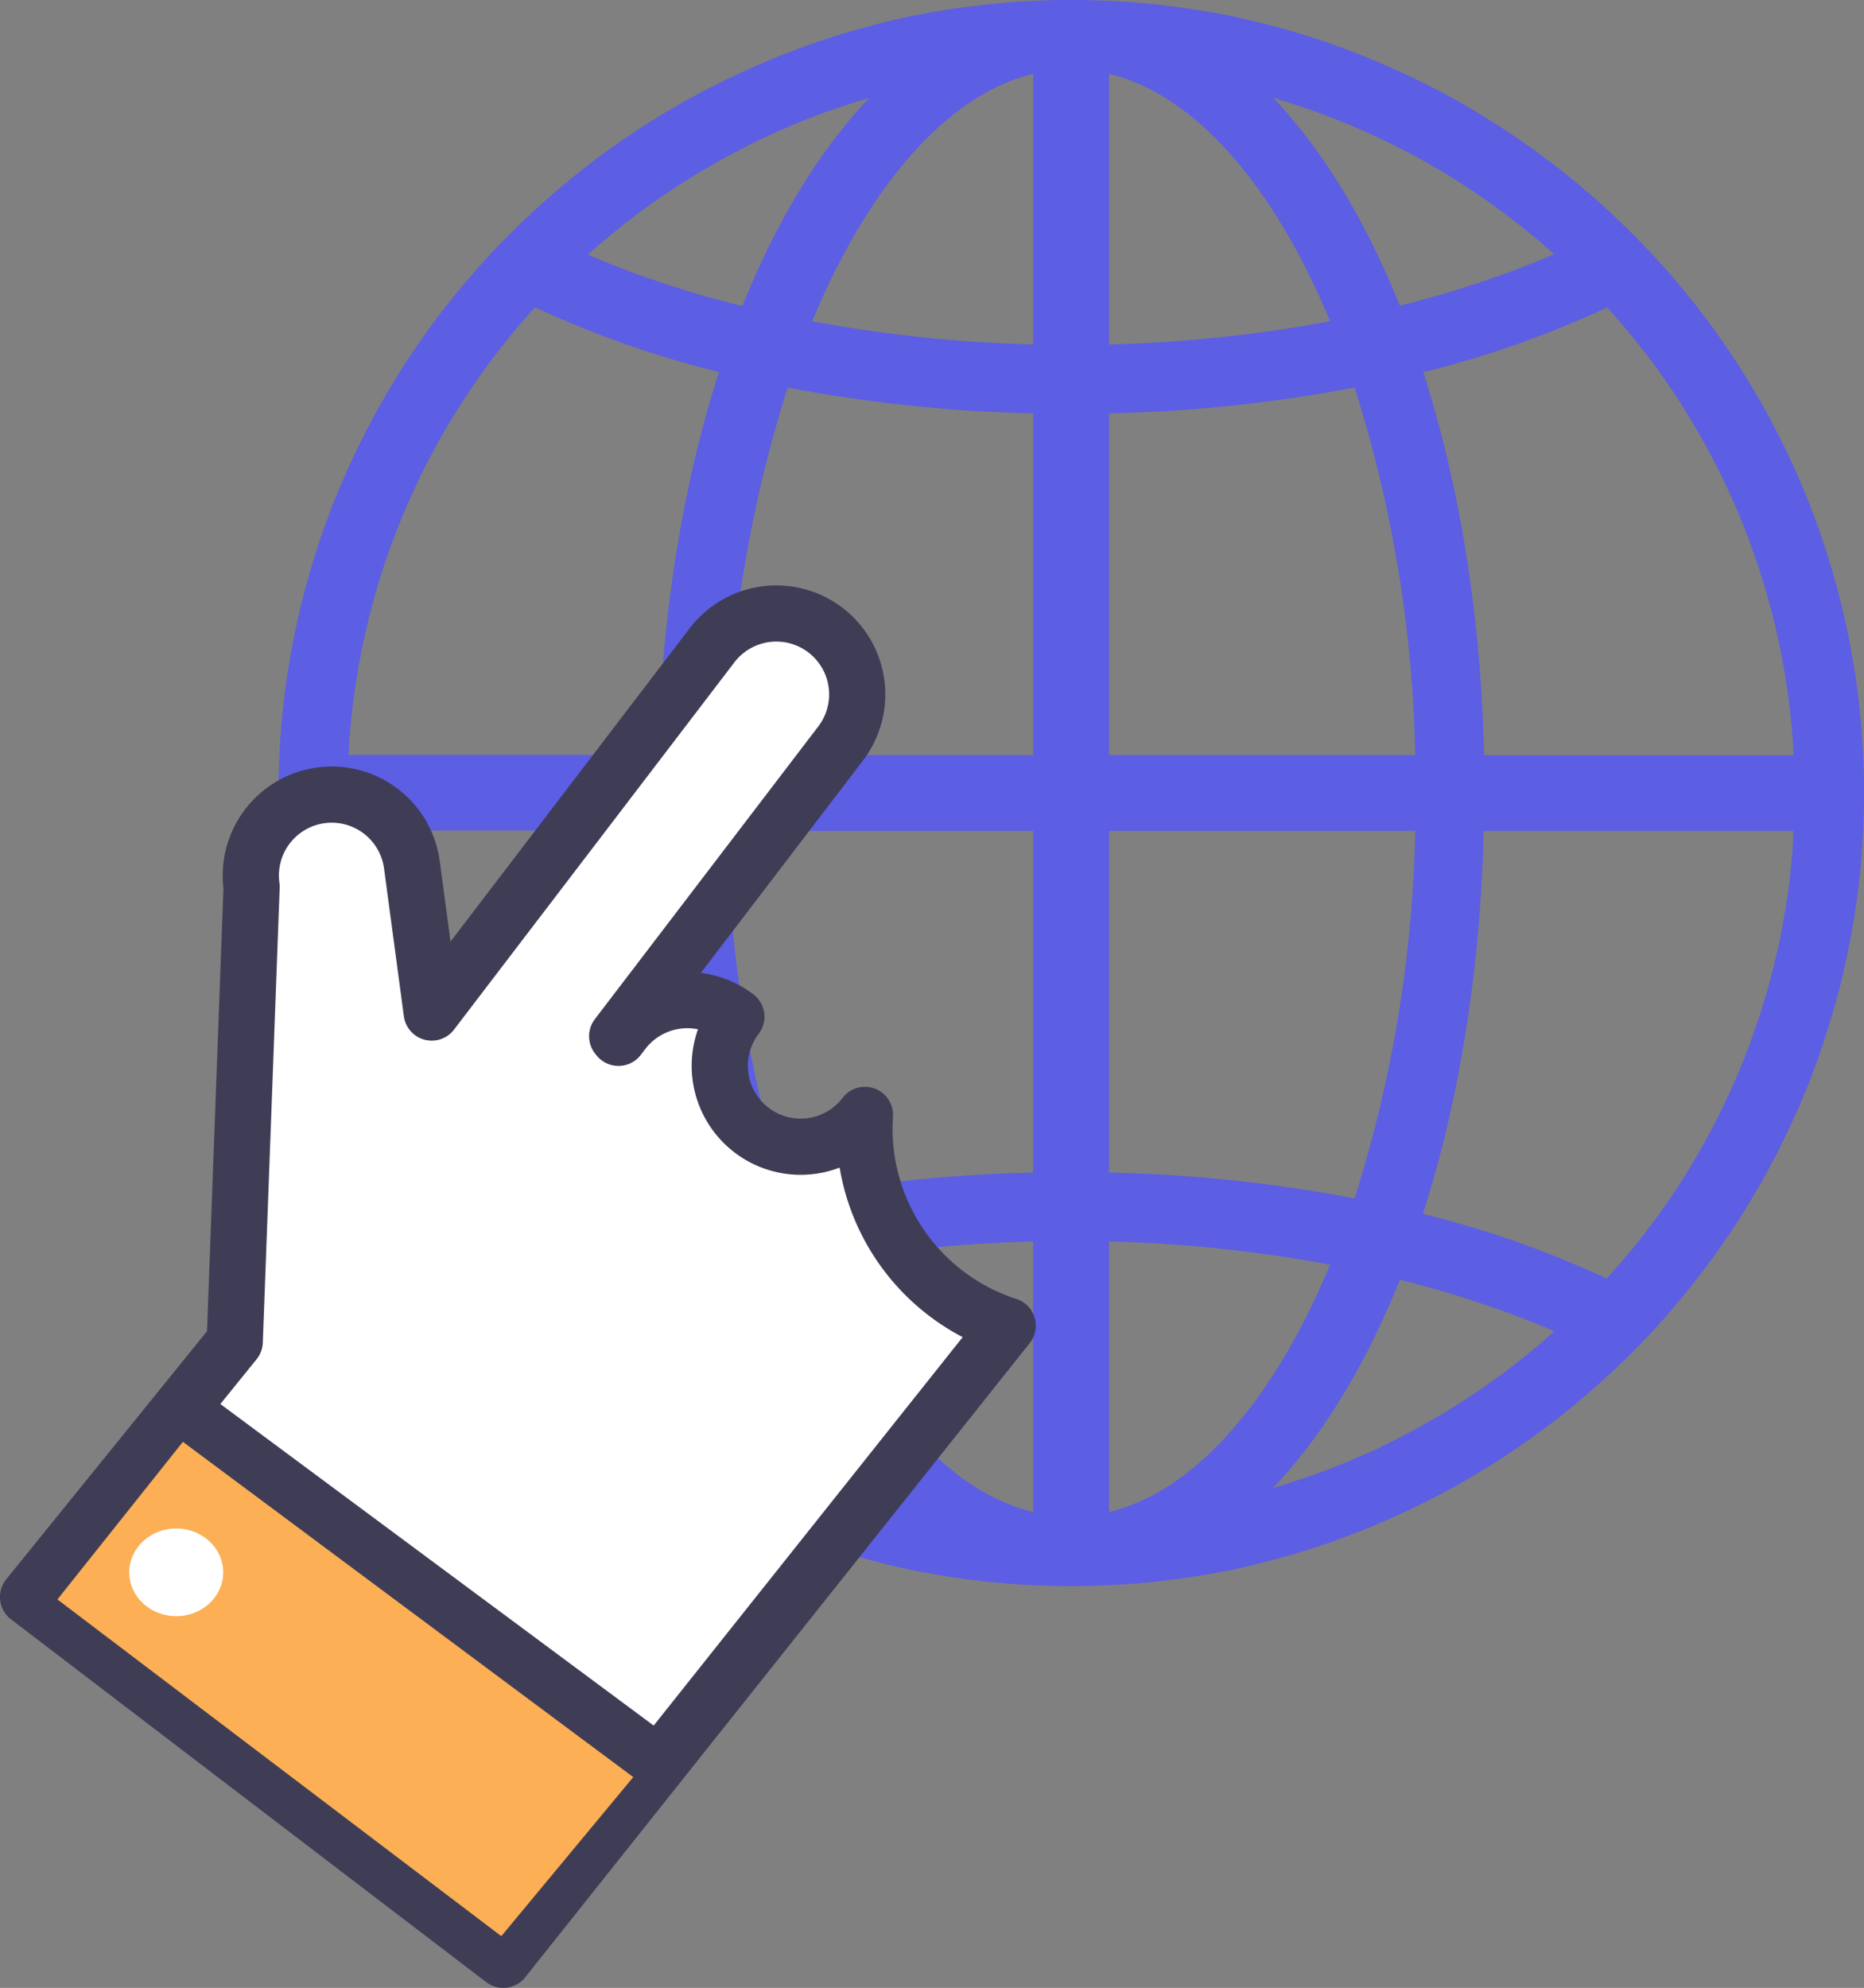
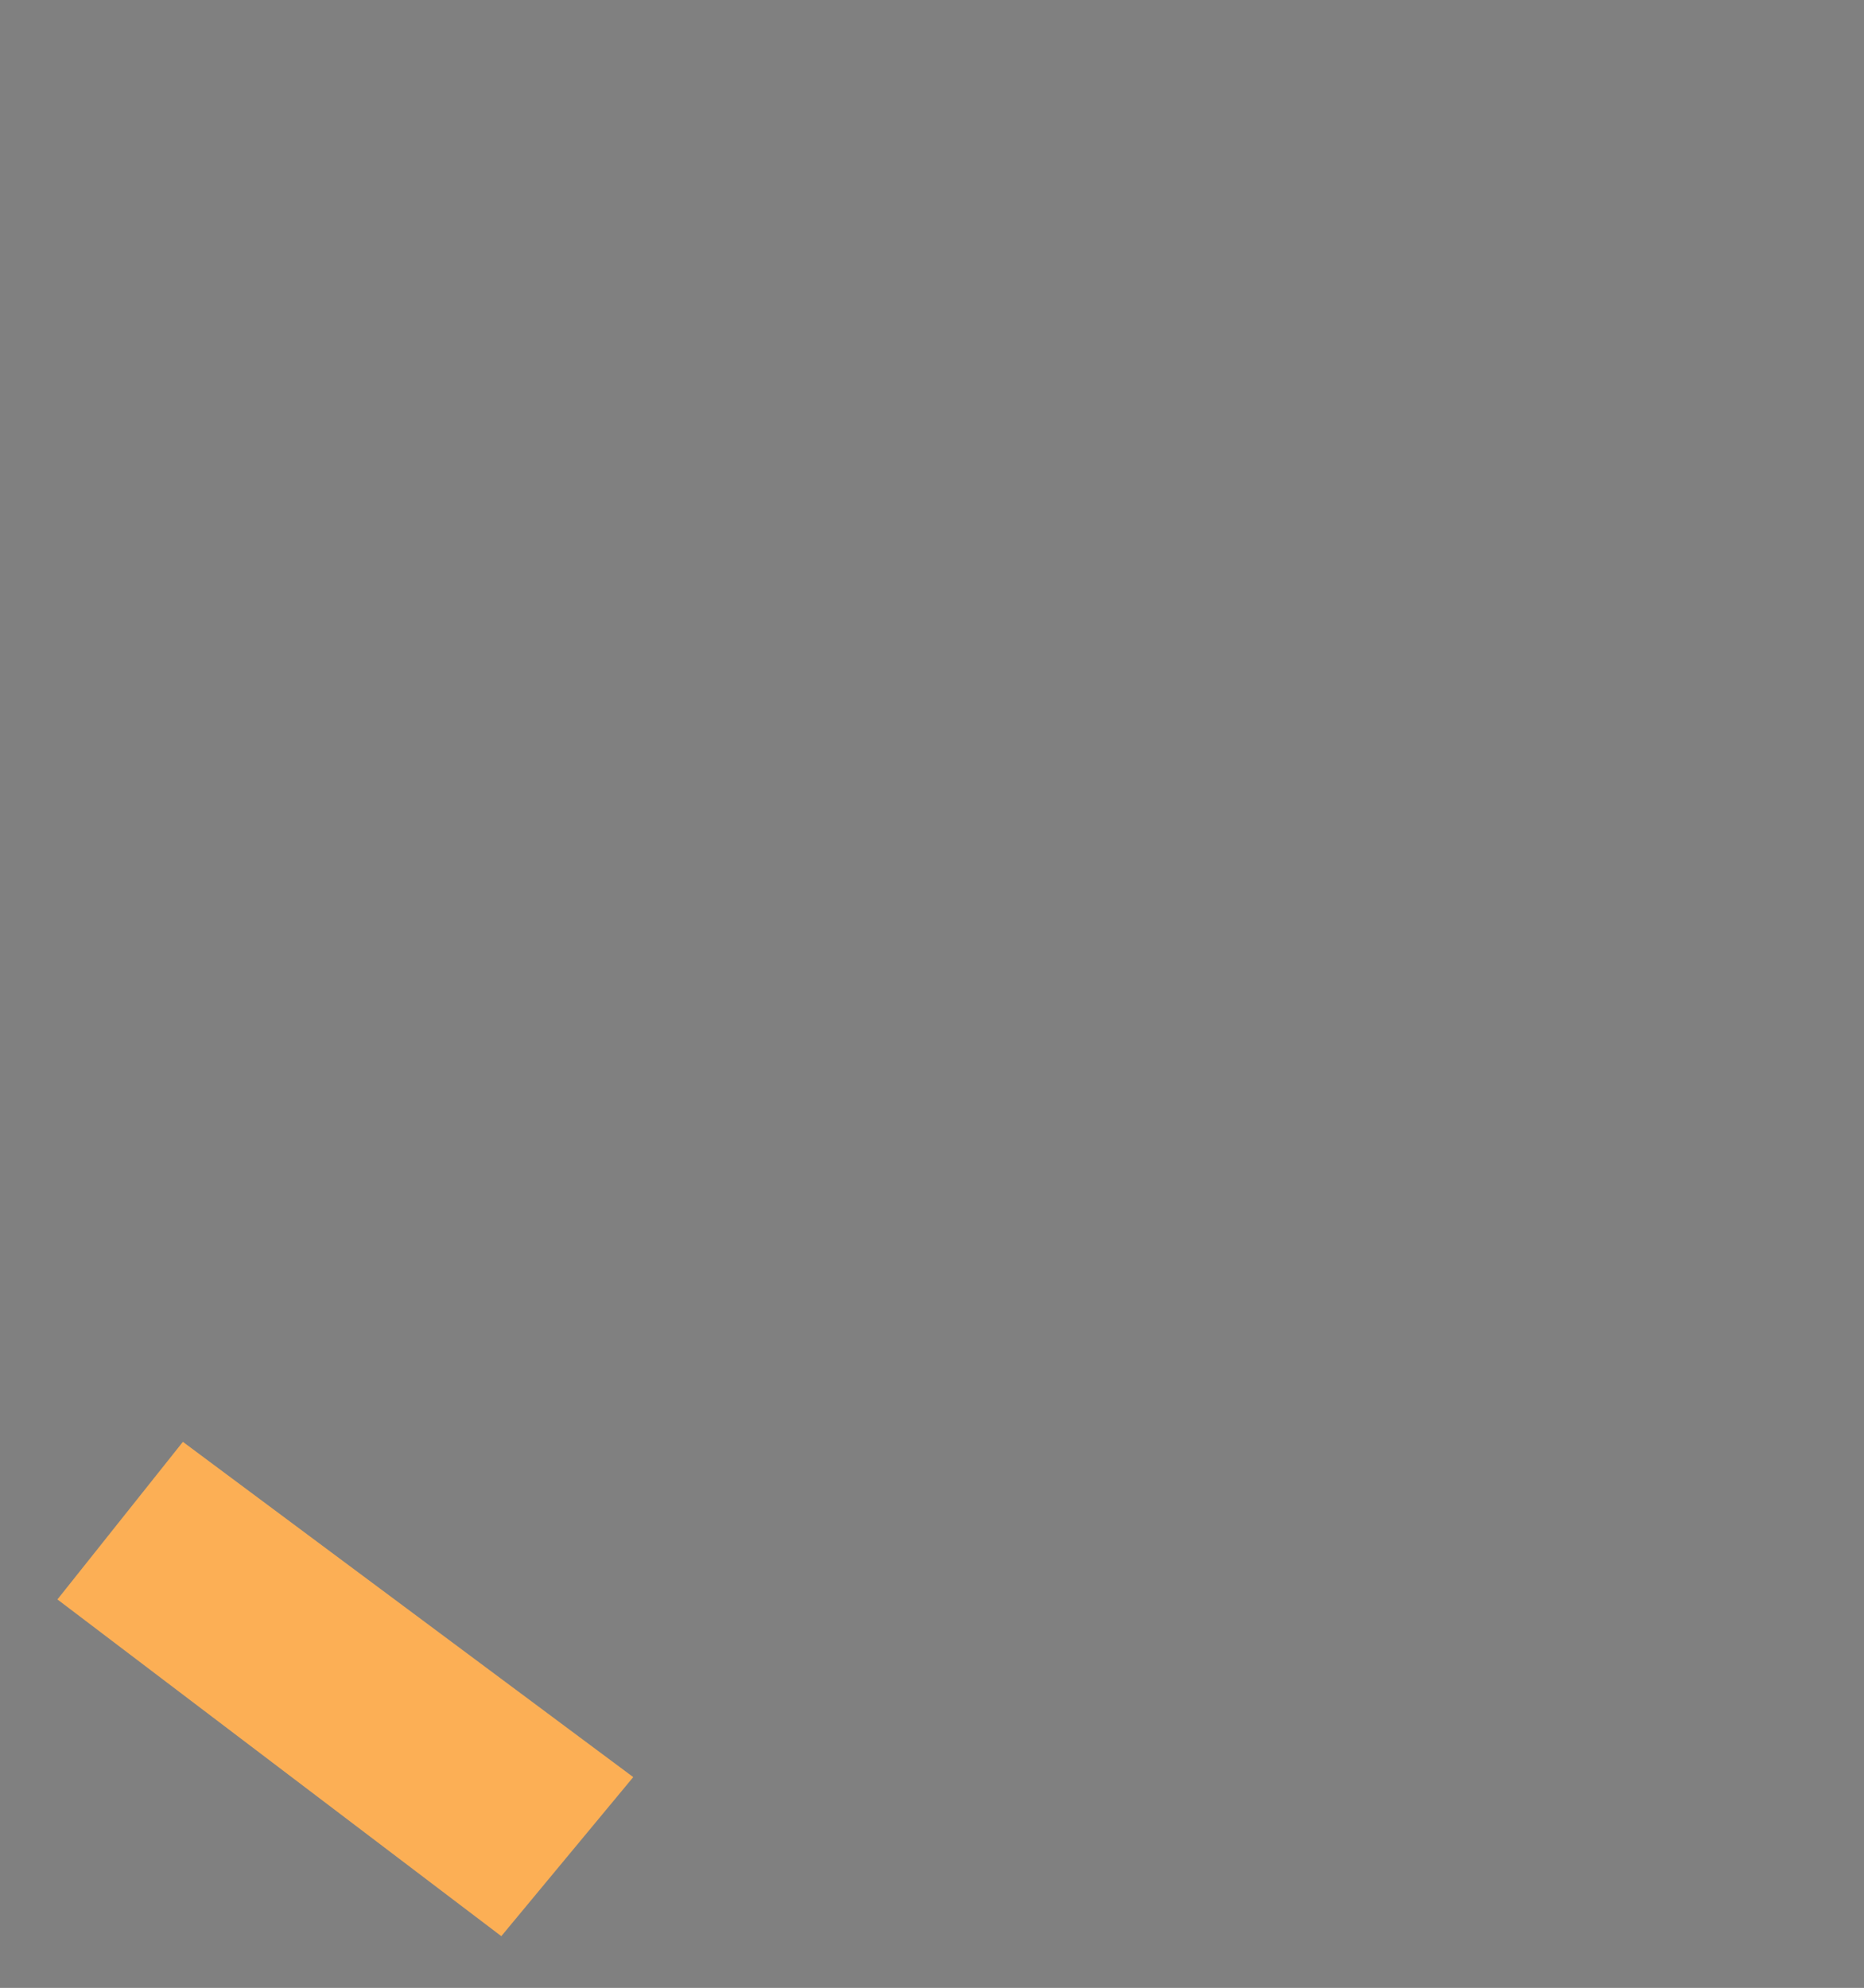
<svg xmlns="http://www.w3.org/2000/svg" width="265.395" height="283.001" viewBox="0 0 265.395 283.001">
  <rect x="0" y="0" width="265.395" height="283.001" fill="#808080" stroke="none" />
  <g id="Group_3718" data-name="Group 3718" transform="translate(-392.848 -2274)">
    <g id="Group_3324" data-name="Group 3324" transform="translate(396.848 2274)">
-       <path id="Path_4142" data-name="Path 4142" d="M2144.7,2204.309c.33-.375.66-.771.97-1.147.264-.307.506-.616.771-.925.285-.354.571-.705.859-1.081.264-.33.507-.661.771-.992.264-.351.551-.7.816-1.056.264-.331.507-.683.749-1.014.265-.354.528-.705.792-1.081.242-.352.486-.683.728-1.036.264-.374.507-.728.772-1.1.242-.353.462-.683.7-1.036.242-.374.507-.749.75-1.123.222-.354.464-.707.685-1.058.242-.376.485-.771.728-1.168.219-.354.44-.707.637-1.058.243-.4.486-.816.728-1.234.2-.331.4-.683.6-1.014.265-.463.53-.926.794-1.41.154-.287.33-.574.485-.883l1.19-2.249c.154-.285.287-.572.441-.881.242-.485.484-.97.727-1.477.154-.331.331-.683.485-1.014.221-.44.419-.9.639-1.345.155-.352.331-.727.486-1.079.2-.44.4-.883.573-1.323.155-.374.309-.75.462-1.1.177-.441.376-.882.552-1.323.154-.373.287-.749.441-1.123.177-.442.354-.905.507-1.345.133-.374.286-.75.42-1.123.176-.464.33-.927.485-1.389.132-.374.265-.75.374-1.123l.462-1.455c.112-.353.221-.707.354-1.081.154-.529.309-1.036.463-1.565.088-.329.2-.638.286-.97.2-.683.374-1.344.552-2.028a4.485,4.485,0,0,1,.153-.528c.22-.86.441-1.719.639-2.579.067-.286.133-.551.177-.838l.4-1.784c.066-.353.131-.705.2-1.036.111-.529.22-1.058.31-1.61l.2-1.123c.088-.507.176-1.036.265-1.543.066-.374.11-.772.176-1.146.067-.507.155-1.036.22-1.543.044-.4.111-.771.155-1.167.066-.507.131-1.036.176-1.543.044-.4.089-.772.132-1.168l.132-1.587c.023-.374.067-.771.089-1.145.044-.552.064-1.1.109-1.652.022-.354.044-.729.067-1.081l.067-1.852c0-.308.023-.616.023-.9.021-.926.042-1.85.042-2.777a112.514,112.514,0,0,0-36.52-83.025l-.087-.087c-.6-.552-1.211-1.081-1.807-1.632-.067-.045-.112-.109-.177-.154l-1.785-1.521c-.089-.067-.176-.154-.264-.22-.574-.485-1.168-.97-1.764-1.432-.109-.089-.22-.178-.309-.265-.572-.463-1.145-.9-1.74-1.345-.132-.087-.243-.2-.374-.287-.574-.419-1.146-.859-1.719-1.277-.155-.111-.287-.22-.44-.331-.551-.4-1.125-.794-1.7-1.19-.177-.111-.331-.242-.507-.354-.551-.373-1.125-.749-1.676-1.123-.176-.133-.374-.242-.55-.375-.551-.352-1.1-.705-1.676-1.057-.2-.133-.4-.242-.594-.375-.551-.331-1.1-.683-1.654-1.014l-.661-.4c-.552-.309-1.078-.64-1.63-.948-.242-.133-.462-.265-.705-.4-.53-.309-1.081-.594-1.631-.881-.243-.133-.507-.265-.75-.4-.529-.285-1.079-.549-1.608-.814-.264-.134-.529-.265-.816-.4-.529-.265-1.059-.53-1.588-.772l-.859-.4-1.588-.727c-.307-.132-.594-.265-.9-.4-.529-.222-1.036-.442-1.566-.663-.307-.131-.638-.264-.947-.4-.507-.22-1.036-.418-1.543-.618-.33-.131-.661-.242-.992-.374-.506-.2-1.035-.375-1.542-.573-.353-.131-.684-.242-1.036-.374l-1.521-.529c-.353-.111-.726-.242-1.08-.353-.507-.154-1.012-.329-1.5-.485l-1.124-.329c-.507-.155-.992-.287-1.5-.442-.4-.109-.771-.22-1.167-.307-.485-.133-.992-.265-1.477-.4-.4-.109-.816-.2-1.211-.31-.485-.109-.97-.242-1.455-.351-.42-.089-.839-.176-1.257-.287-.485-.109-.947-.2-1.432-.309-.442-.087-.883-.176-1.323-.243-.462-.087-.948-.176-1.41-.265-.442-.087-.905-.154-1.367-.22s-.925-.153-1.388-.22-.948-.132-1.412-.2-.9-.133-1.366-.176c-.485-.067-.97-.111-1.477-.177-.441-.043-.88-.11-1.323-.154l-1.521-.132c-.418-.045-.859-.089-1.277-.111-.551-.045-1.1-.067-1.632-.111l-1.189-.064-1.9-.066c-.331,0-.64-.023-.97-.045-.949-.022-1.918-.044-2.866-.044-.97,0-1.917.022-2.865.044-.331,0-.64.022-.97.045l-1.9.066-1.19.064c-.552.045-1.1.067-1.63.111-.441.022-.86.066-1.279.111l-1.52.132c-.441.044-.882.088-1.322.154-.485.067-.971.111-1.477.177-.464.065-.9.131-1.368.176-.463.067-.947.131-1.41.2s-.925.156-1.39.22-.9.155-1.366.22c-.462.089-.948.177-1.41.265-.442.089-.883.156-1.323.243-.484.088-.947.2-1.432.309-.42.089-.838.176-1.256.287-.485.109-.97.22-1.455.351-.4.089-.816.2-1.212.31-.485.133-.992.265-1.477.4-.4.109-.771.2-1.169.307-.507.133-.991.287-1.5.442l-1.123.329c-.507.155-1.014.309-1.5.485-.353.111-.727.242-1.081.353l-1.519.529c-.353.109-.684.242-1.036.374-.507.176-1.036.375-1.543.573-.331.131-.661.243-.992.374-.53.2-1.036.42-1.544.618-.307.132-.638.265-.947.4-.529.22-1.036.441-1.565.663-.307.131-.594.264-.9.4l-1.586.727-.86.4c-.529.242-1.059.507-1.587.772-.263.133-.528.264-.814.4-.529.264-1.08.55-1.61.814-.265.133-.507.265-.75.4-.55.286-1.079.594-1.63.881-.243.133-.463.265-.705.4-.551.307-1.1.616-1.653.948-.221.131-.441.265-.661.373-.551.332-1.1.663-1.652,1.014-.2.134-.4.243-.6.376-.551.351-1.123.7-1.675,1.056-.176.111-.374.242-.551.375-.572.374-1.124.75-1.675,1.124-.176.111-.332.22-.507.353-.573.4-1.123.794-1.7,1.19-.154.111-.286.22-.441.331-.573.418-1.147.836-1.719,1.279-.133.087-.243.2-.376.285-.571.442-1.167.9-1.741,1.345-.109.089-.22.176-.309.264-.594.463-1.168.948-1.762,1.433-.089.066-.177.153-.264.22l-1.786,1.521c-.066.044-.111.111-.176.154-.618.529-1.212,1.081-1.808,1.632l-.088.087a112.452,112.452,0,0,0-36.542,83.025c0,.927.022,1.853.045,2.778,0,.309.022.618.022.9l.067,1.853c.022.353.042.727.065,1.081.022.55.067,1.1.111,1.652.022.374.066.771.089,1.146l.131,1.587c.045.4.089.772.133,1.168.065.529.11,1.036.176,1.543.045.4.088.772.154,1.168.066.507.133,1.036.22,1.543.067.374.111.771.177,1.146.087.529.176,1.036.265,1.565l.2,1.123c.087.529.2,1.058.308,1.61.066.352.133.705.2,1.036l.4,1.784c.067.287.111.552.176.838.2.861.42,1.719.64,2.579a4.63,4.63,0,0,0,.153.528c.176.685.353,1.367.552,2.028.088.331.2.64.286.97.154.529.307,1.058.463,1.565.109.353.221.7.331,1.081l.463,1.455c.132.374.265.749.374,1.1.155.463.331.927.484,1.389.133.374.265.75.418,1.124.177.44.332.9.507,1.345.156.374.287.749.442,1.124.176.44.352.882.55,1.323.155.374.309.749.464,1.1.2.442.374.883.572,1.323.155.353.331.727.485,1.08.2.441.42.9.618,1.344.154.353.329.683.485,1.036.242.485.485.969.727,1.477.154.287.287.573.441.881l1.19,2.249c.155.286.331.573.485.883.264.462.507.925.794,1.388.2.331.4.683.6,1.014.242.418.485.816.727,1.234.22.353.44.7.638,1.058.243.4.485.771.727,1.167.22.354.463.705.683,1.059.243.374.485.75.75,1.123.242.354.464.705.707,1.036.242.374.505.727.77,1.1.242.353.485.684.727,1.036.265.353.529.727.794,1.08.242.331.507.683.749,1.014.265.352.552.7.816,1.058.264.33.507.661.771.992.287.351.572.727.859,1.079.265.309.507.618.771.948.331.4.64.771.97,1.147q3.669,4.3,7.758,8.242c.616.573,1.212,1.169,1.85,1.741.044.022.067.066.111.089.6.552,1.19,1.081,1.808,1.63.065.044.109.111.176.155.594.507,1.168,1.014,1.764,1.521.087.065.176.153.265.22.571.485,1.167.948,1.741,1.432a3.514,3.514,0,0,1,.308.265c.573.463,1.147.9,1.719,1.343.133.089.265.2.4.287.573.418,1.145.86,1.719,1.278.154.111.287.22.44.331.552.4,1.125.792,1.7,1.19.176.109.331.243.507.352.552.375,1.125.749,1.675,1.125.178.131.376.243.552.374l1.652,1.059a5.924,5.924,0,0,0,.618.375l1.652.992.663.4c.55.309,1.078.638,1.63.948.242.133.463.265.705.4.529.309,1.081.6,1.632.883.263.132.505.265.77.4.529.287,1.058.552,1.61.817.265.131.529.264.816.4.528.264,1.057.507,1.586.772l.86.4,1.586.728c.309.131.6.264.9.4.527.22,1.034.44,1.563.661.309.133.641.265.948.4.507.219,1.036.418,1.565.616.331.134.661.243.992.376.507.2,1.036.4,1.543.573.352.133.683.243,1.036.375l1.52.529c.353.11.728.243,1.08.352.507.155.992.331,1.5.484l1.124.331c.486.153.991.287,1.5.441.4.111.772.22,1.169.309.485.134.992.265,1.477.4.4.111.814.2,1.212.309.485.111.969.243,1.454.354.419.087.838.176,1.256.287.485.109.947.2,1.432.308.441.089.881.177,1.3.242.463.089.948.178,1.41.265.44.089.9.156,1.367.22s.926.155,1.389.222.947.132,1.41.2.9.131,1.367.176c.485.066.97.111,1.477.176.44.044.88.11,1.321.155l1.521.132c.418.044.86.089,1.278.111.551.044,1.1.065,1.63.109l1.192.066,1.9.067c.331,0,.638.022.969.045.948.021,1.917.042,2.865.042.969,0,1.919-.022,2.866-.042.329,0,.638-.022.969-.045l1.9-.067,1.189-.066c.552-.044,1.1-.065,1.632-.109.441-.023.859-.067,1.279-.111l1.52-.132c.442-.044.883-.088,1.323-.155.485-.065.97-.11,1.477-.176.462-.066.9-.132,1.367-.176.463-.067.947-.133,1.41-.2s.926-.155,1.388-.222.9-.154,1.367-.22c.463-.087.947-.176,1.41-.265.441-.087.881-.153,1.3-.242.485-.087.948-.2,1.433-.308.418-.088.838-.177,1.256-.287.485-.111.97-.22,1.454-.354.4-.087.816-.2,1.212-.309.485-.131.992-.263,1.477-.4.4-.109.772-.2,1.167-.309.508-.132.992-.287,1.5-.441l1.125-.331c.507-.154,1.014-.307,1.5-.484.352-.11.727-.243,1.079-.352l1.521-.529c.353-.111.682-.242,1.036-.375.507-.176,1.036-.374,1.543-.573.33-.133.661-.242.992-.376.529-.2,1.034-.418,1.564-.616.309-.133.64-.265.949-.4.527-.22,1.056-.44,1.563-.661.309-.131.6-.265.9-.4l1.586-.728.86-.4c.528-.243,1.057-.508,1.586-.772.264-.132.551-.265.816-.4.529-.265,1.08-.552,1.608-.817.264-.131.507-.264.772-.4.551-.286,1.08-.573,1.632-.883.243-.131.462-.263.705-.4.552-.309,1.1-.616,1.631-.948l.662-.4,1.653-.99a5.679,5.679,0,0,1,.617-.375l1.653-1.059c.176-.11.375-.243.55-.374.551-.376,1.125-.75,1.676-1.125.176-.11.33-.243.508-.352.572-.4,1.123-.794,1.7-1.19.153-.111.286-.22.439-.331.574-.418,1.146-.838,1.72-1.278.132-.089.264-.2.4-.287.573-.44,1.169-.88,1.719-1.343a3.814,3.814,0,0,0,.309-.265c.6-.463,1.167-.947,1.741-1.432.088-.067.176-.155.265-.22.6-.507,1.189-1.014,1.763-1.521.067-.044.11-.111.177-.155.617-.529,1.212-1.079,1.807-1.63.045-.022.066-.066.11-.089.618-.573,1.235-1.145,1.852-1.741a105.69,105.69,0,0,0,7.759-8.242Zm16.815-65.371c-.02.353-.065.727-.087,1.081l-.133,1.455c-.043.375-.088.749-.11,1.123-.045.464-.112.927-.156,1.39-.043.374-.087.749-.154,1.123-.066.463-.131.9-.2,1.345-.067.374-.111.771-.176,1.146-.066.44-.155.883-.222,1.323-.065.374-.132.772-.2,1.146-.087.44-.154.882-.243,1.3-.065.374-.154.771-.242,1.146-.087.442-.176.86-.287,1.278-.087.376-.176.75-.265,1.147-.109.418-.2.859-.307,1.277-.089.375-.178.75-.287,1.125-.111.419-.22.837-.354,1.279-.109.373-.2.749-.307,1.1-.133.418-.242.838-.375,1.257-.11.375-.221.727-.331,1.1-.131.419-.265.837-.418,1.257-.109.352-.22.7-.352,1.079-.155.44-.309.882-.464,1.3-.109.331-.242.661-.352.992-.264.75-.551,1.477-.837,2.226-.132.352-.287.727-.441,1.08-.154.4-.31.77-.485,1.168-.154.374-.332.749-.485,1.123-.154.354-.31.727-.485,1.081-.176.374-.354.771-.53,1.145-.153.354-.331.705-.485,1.059-.175.374-.373.771-.551,1.145-.175.332-.329.685-.506,1.015-.2.375-.4.749-.594,1.146l-.529.992c-.2.374-.418.75-.618,1.146-.176.331-.352.638-.55.969l-.663,1.124c-.175.309-.374.64-.551.949-.22.374-.441.75-.683,1.123-.2.309-.374.618-.572.925-.242.375-.465.75-.707,1.125-.2.309-.4.594-.594.881-.242.376-.484.749-.749,1.1l-.6.859-.794,1.125c-.2.264-.4.529-.594.814-.266.375-.552.75-.839,1.125-.2.242-.4.507-.571.75-.287.374-.6.772-.883,1.145-.176.22-.351.441-.529.64-.33.4-.661.814-.992,1.212a1.158,1.158,0,0,1-.22.242c-.926,1.1-1.873,2.182-2.821,3.262a143.352,143.352,0,0,0-26.183-9.213c5.091-15.847,8.177-34.427,8.661-54.506h44.079c-.022.243-.022.508-.044.75a11.376,11.376,0,0,1-.045,1.5Zm-46.789,78.792c-.574.376-1.146.727-1.719,1.081-.111.066-.2.131-.309.2-.529.331-1.081.662-1.63.97a3.923,3.923,0,0,1-.419.242c-.528.309-1.035.6-1.565.9-.177.087-.331.2-.506.285-.507.287-1.036.574-1.544.839-.176.111-.374.2-.551.287l-1.521.794c-.2.109-.4.2-.594.307-.507.243-1.014.507-1.521.75-.2.089-.417.2-.618.287-.505.242-1.012.484-1.542.7-.2.088-.42.177-.618.264-.529.22-1.036.463-1.563.684-.2.088-.376.154-.573.243l-1.653.661c-.133.045-.265.11-.4.154-1.94.75-3.9,1.432-5.907,2.073l-.4.131c-.485.155-.97.286-1.433.442-.2.065-.42.132-.618.176,7.052-7.405,13.181-17.5,18.051-29.622a143.016,143.016,0,0,1,22,7.317,101.253,101.253,0,0,1-12.718,9.742c-.065.045-.109.065-.131.087ZM2028,2229.61l-.4-.132c-2.005-.64-3.967-1.323-5.908-2.073a1.918,1.918,0,0,1-.374-.154l-1.653-.662c-.2-.087-.375-.154-.573-.22-.529-.22-1.059-.441-1.565-.682-.2-.089-.418-.176-.616-.265-.507-.22-1.036-.463-1.543-.705-.2-.089-.418-.2-.616-.287-.507-.242-1.014-.485-1.521-.749-.2-.11-.4-.2-.6-.307l-1.521-.794c-.176-.089-.374-.2-.55-.287-.529-.288-1.036-.552-1.543-.838a5.241,5.241,0,0,1-.507-.287c-.529-.285-1.059-.594-1.565-.9a4.135,4.135,0,0,0-.418-.242c-.551-.331-1.081-.638-1.632-.969a2.237,2.237,0,0,0-.308-.176c-.573-.354-1.147-.727-1.719-1.081-.023-.022-.067-.044-.089-.067a103.08,103.08,0,0,1-12.7-9.741,142.97,142.97,0,0,1,22-7.318c4.85,12.122,11,22.216,18.051,29.623-.2-.066-.419-.133-.616-.177-.573-.22-1.059-.374-1.521-.507Zm-48.6-32.729c-.331-.4-.662-.816-.992-1.212-.178-.22-.353-.42-.507-.64-.309-.374-.6-.772-.882-1.146-.2-.242-.374-.485-.572-.749-.287-.376-.552-.749-.839-1.125-.2-.263-.4-.528-.6-.814l-.792-1.125-.6-.859c-.243-.375-.507-.749-.75-1.125-.2-.286-.4-.594-.574-.88-.242-.375-.484-.75-.7-1.125-.2-.307-.374-.617-.572-.925-.222-.374-.464-.75-.685-1.124-.2-.309-.374-.64-.55-.948-.222-.376-.442-.75-.64-1.125-.175-.331-.352-.639-.551-.97-.2-.374-.418-.749-.616-1.124l-.529-.991c-.2-.375-.4-.749-.6-1.147-.176-.33-.33-.684-.506-1.015-.2-.374-.375-.771-.551-1.146-.177-.353-.331-.7-.485-1.058-.178-.374-.353-.75-.529-1.146-.155-.353-.309-.727-.485-1.08-.155-.374-.331-.75-.485-1.123-.155-.4-.331-.794-.485-1.19-.155-.353-.286-.705-.44-1.059-.287-.727-.573-1.476-.838-2.226-.111-.331-.242-.66-.353-.992l-.463-1.323c-.109-.352-.243-.7-.352-1.078-.133-.42-.287-.839-.42-1.257-.109-.376-.221-.727-.33-1.1-.133-.418-.265-.836-.375-1.256-.11-.374-.2-.75-.309-1.124-.109-.418-.243-.838-.352-1.279-.089-.374-.2-.749-.287-1.123-.111-.42-.221-.861-.309-1.279l-.265-1.125c-.087-.441-.2-.859-.286-1.3-.088-.375-.154-.749-.243-1.147-.087-.44-.176-.881-.242-1.3-.065-.374-.132-.77-.2-1.145-.065-.441-.154-.881-.22-1.323-.067-.375-.109-.771-.176-1.146-.067-.44-.134-.9-.2-1.344-.044-.375-.111-.749-.156-1.125-.065-.462-.109-.925-.154-1.387-.044-.376-.088-.749-.111-1.125l-.131-1.454c-.022-.352-.067-.727-.089-1.08-.044-.506-.065-1.014-.087-1.521-.022-.242-.022-.507-.044-.75h44.079c.463,20.1,3.571,38.657,8.662,54.5a144.026,144.026,0,0,0-26.183,9.213c-.97-1.08-1.918-2.182-2.865-3.284a.236.236,0,0,1-.2-.154Zm23.406-152.077c.573-.374,1.145-.727,1.719-1.079.111-.066.2-.133.309-.2.529-.331,1.078-.662,1.63-.971a4.594,4.594,0,0,1,.418-.243c.529-.307,1.058-.594,1.565-.9.176-.089.331-.2.507-.286.507-.287,1.037-.572,1.543-.837a5.778,5.778,0,0,1,.552-.286l1.519-.794c.2-.111.4-.2.6-.309.507-.242,1.014-.507,1.521-.749.2-.087.418-.2.616-.286.507-.243,1.014-.485,1.543-.705.2-.087.418-.176.618-.265.527-.22,1.057-.463,1.564-.683.2-.087.376-.154.573-.243.552-.22,1.1-.462,1.653-.661.133-.044.264-.111.4-.155,1.939-.749,3.9-1.432,5.884-2.071l.4-.133c.485-.154.97-.285,1.455-.441a5.094,5.094,0,0,1,.618-.176c-7.054,7.405-13.18,17.5-18.051,29.621a142.907,142.907,0,0,1-22-7.316,102.475,102.475,0,0,1,12.7-9.742A.734.734,0,0,0,2002.809,2044.805Zm86.749-11.88.4.133c1.983.639,3.967,1.323,5.906,2.073.133.043.265.109.4.154l1.652.661c.2.089.4.155.574.243.529.221,1.057.44,1.564.683.2.089.42.177.618.265.507.222,1.036.464,1.543.707.2.087.418.2.617.285.506.242,1.014.484,1.543.75.2.088.4.2.594.286.507.265,1.036.53,1.543.794.176.089.375.2.551.287.508.287,1.036.552,1.544.836.176.089.329.2.506.286.528.287,1.057.6,1.564.905a4.6,4.6,0,0,0,.42.242c.55.329,1.08.639,1.63.97.111.065.2.132.309.2.572.352,1.145.727,1.719,1.08.023.02.067.043.087.065a107.223,107.223,0,0,1,12.718,9.742,142.908,142.908,0,0,1-22,7.317c-4.848-12.122-11-22.216-18.051-29.622.2.067.4.111.6.176.485.2.969.331,1.455.485Zm28.012,92.942c-.463-20.1-3.57-38.657-8.662-54.5a143.956,143.956,0,0,0,26.184-9.213,102.684,102.684,0,0,1,26.559,63.74h-44.08Zm-64.2-58.449a197.6,197.6,0,0,1-31.472-3.306c7.935-19.087,19.085-32.222,31.472-35.219Zm0,9.808v48.642h-43.594a184.768,184.768,0,0,1,8.64-52.322A209.44,209.44,0,0,0,2053.369,2077.226Zm0,59.443v48.642a209.131,209.131,0,0,0-34.955,3.681,184.9,184.9,0,0,1-8.64-52.323Zm0,58.449v38.526c-12.387-3-23.538-16.134-31.472-35.219A197.822,197.822,0,0,1,2053.369,2195.118Zm10.8,0a197.56,197.56,0,0,1,31.473,3.307c-7.935,19.085-19.087,32.222-31.473,35.219v-38.526Zm0-9.808v-48.643h43.594a184.765,184.765,0,0,1-8.64,52.324,209.128,209.128,0,0,0-34.955-3.681Zm0-59.443v-48.642a209.437,209.437,0,0,0,34.955-3.681,184.9,184.9,0,0,1,8.64,52.322Zm0-58.449v-38.525c12.385,3,23.538,16.132,31.473,35.219a197.892,197.892,0,0,1-31.473,3.306Zm-81.725-5.29a143.479,143.479,0,0,0,26.183,9.213c-5.091,15.847-8.177,34.427-8.662,54.5h-44.079A102.487,102.487,0,0,1,1982.444,2062.128Z" transform="translate(-1910.261 -2018.379)" fill="#5c5ee4" />
-       <path id="Path_4764" data-name="Path 4764" d="M1932.644,2196.768l9.214-11.593,65.1,47.709-9.363,15.9Z" transform="translate(-1918.775 -1982.957)" fill="#fcaf55" />
-       <path id="Path_4143" data-name="Path 4143" d="M2060.679,2174.892a29.465,29.465,0,0,1-20.323-30.005h0a11.517,11.517,0,0,1-18.309-13.977,11.517,11.517,0,0,0-16.143,2.166l-.642.84-.185-.231,31.814-41.674a11.517,11.517,0,0,0-18.309-13.977l-39.912,52.281-2.812-20.968a11.518,11.518,0,1,0-22.831,3.063l-2.4,64.749L1921.2,2213.52l67.655,51.647Z" transform="translate(-1921.204 -1986.166)" fill="#fff" stroke="#3f3d56" stroke-linejoin="round" stroke-width="8" />
-       <line id="Line_749" data-name="Line 749" x2="67.312" y2="49.943" transform="translate(22.75 201.431)" fill="none" stroke="#3f3d56" stroke-linejoin="round" stroke-width="8" />
-     </g>
+       </g>
    <path id="Path_4765" data-name="Path 4765" d="M-5178.957-6225.671l17.865-22.436,64.122,47.729-18.786,22.645Z" transform="translate(5579.98 8727.371)" fill="#fcaf55" />
-     <ellipse id="Ellipse_1061" data-name="Ellipse 1061" cx="6.688" cy="6.243" rx="6.688" ry="6.243" transform="translate(411.252 2491.599)" fill="#fff" />
  </g>
</svg>